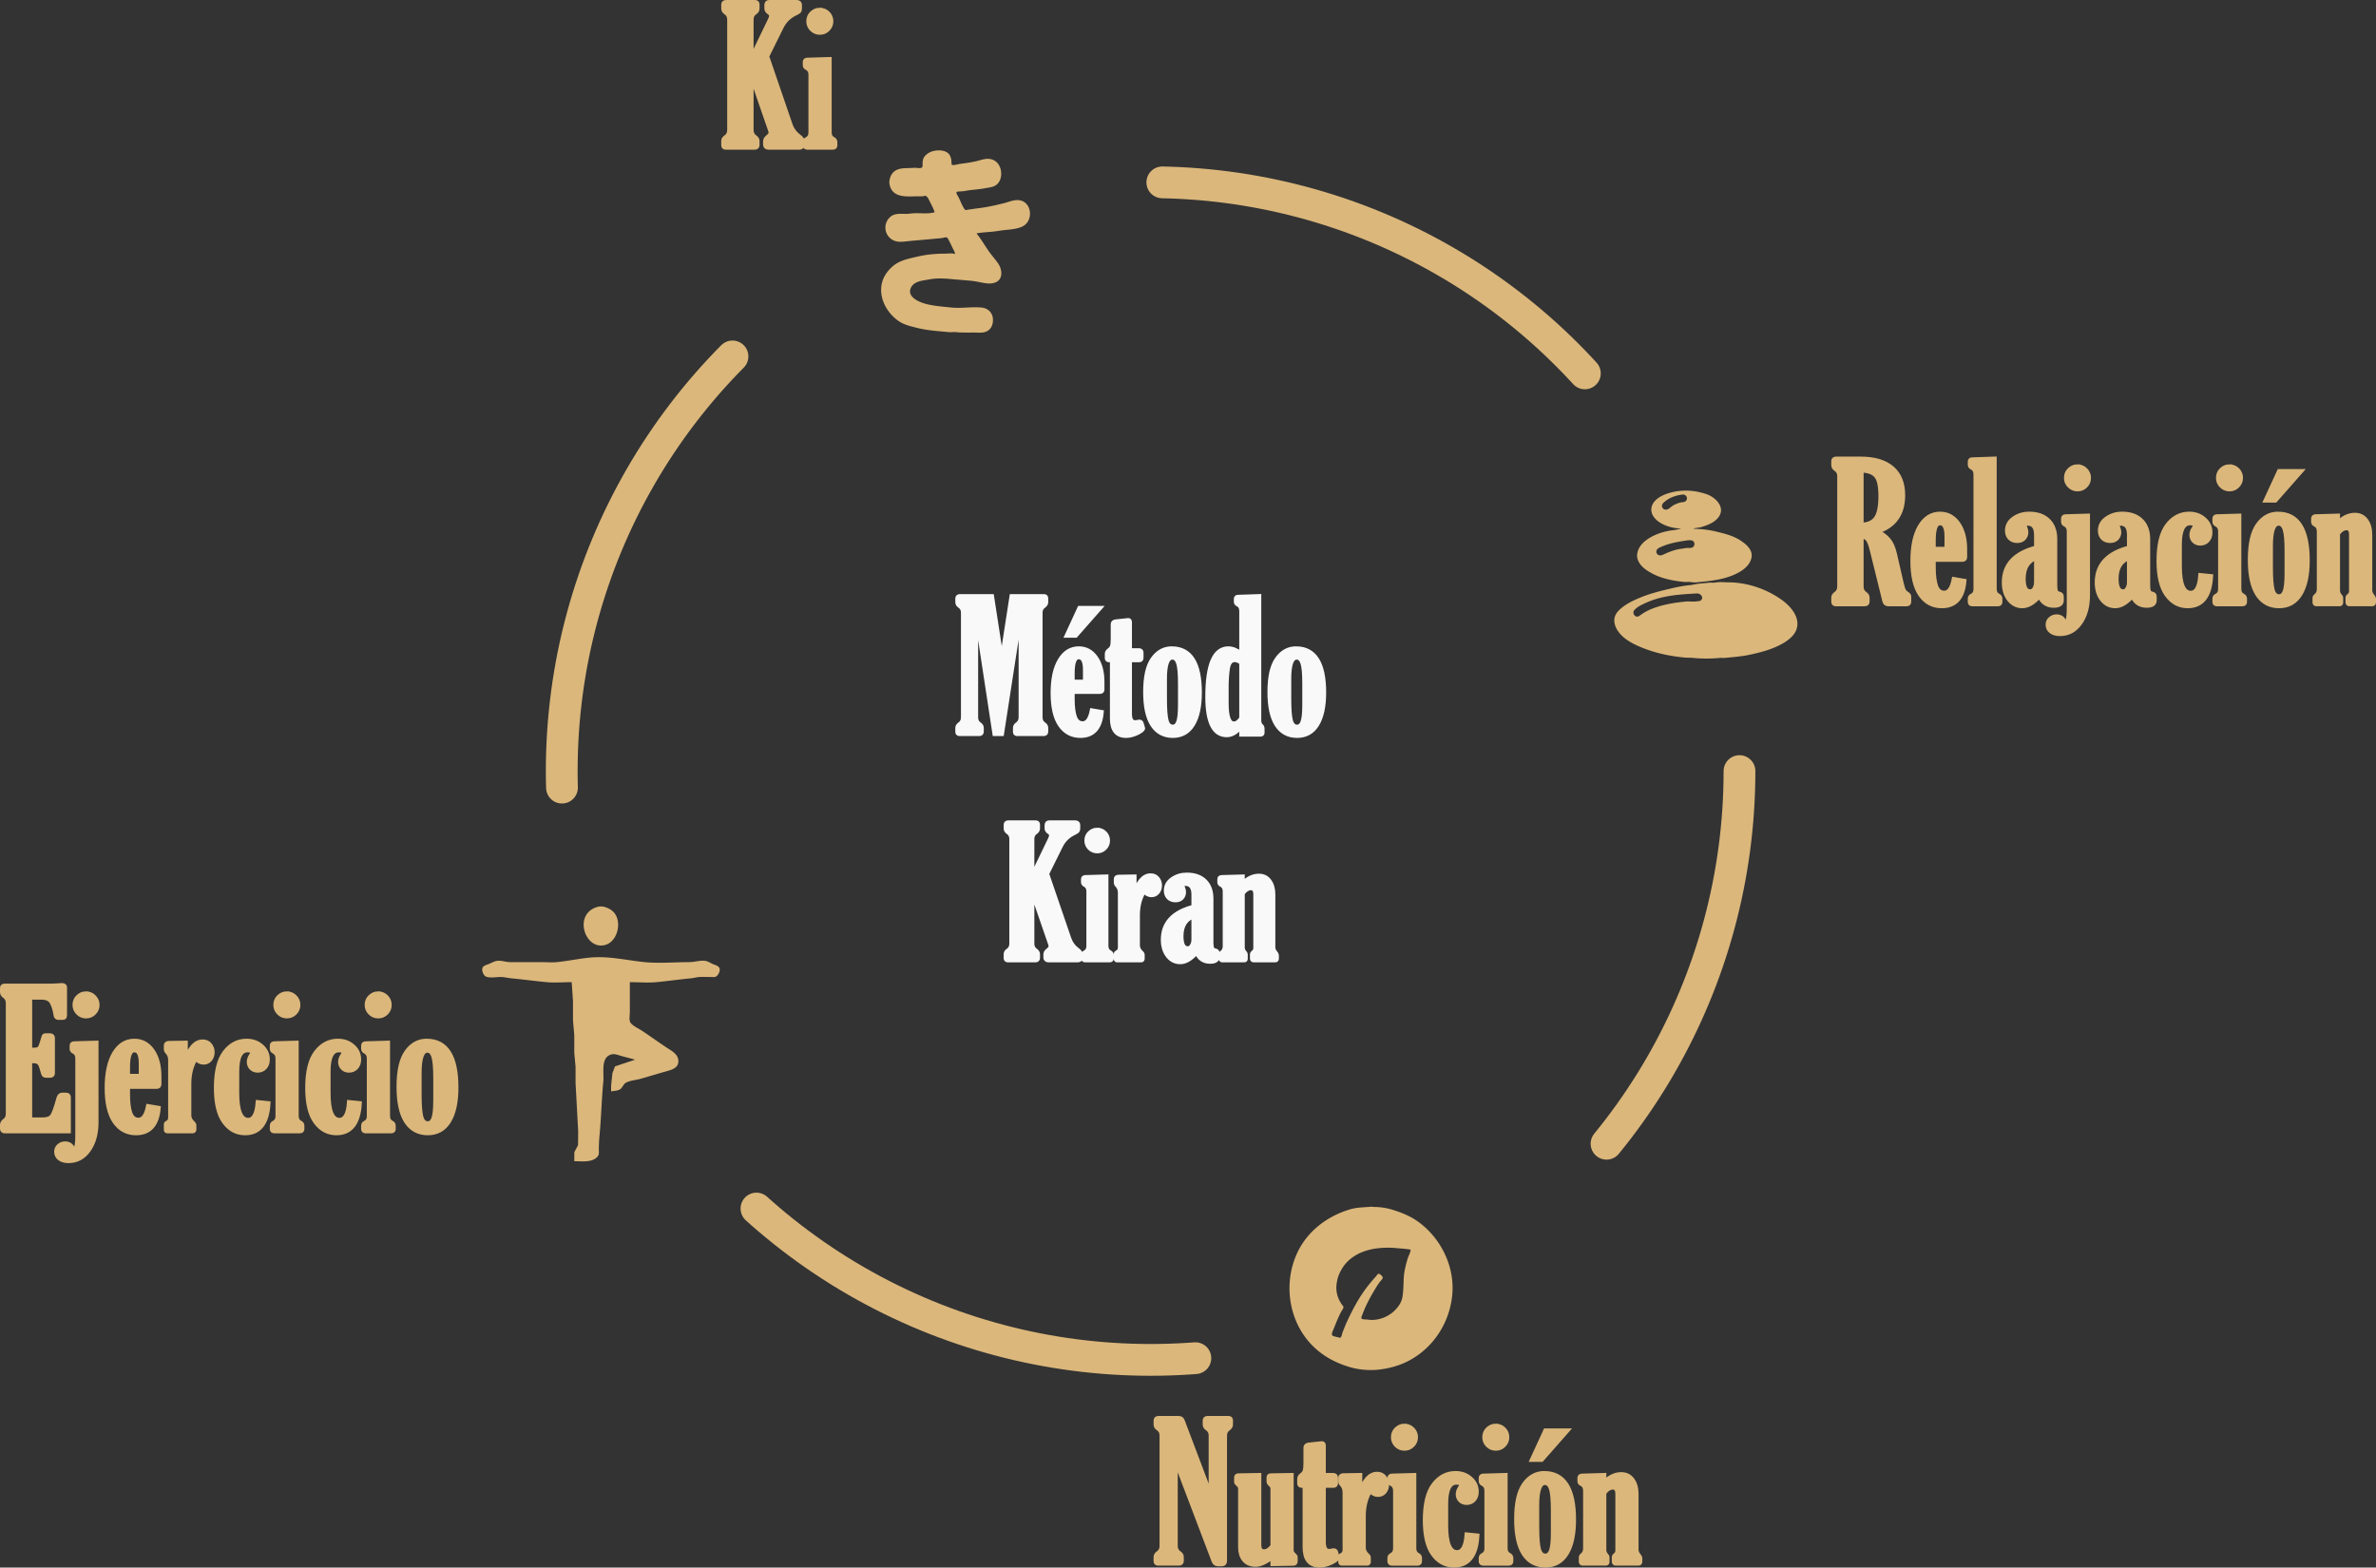
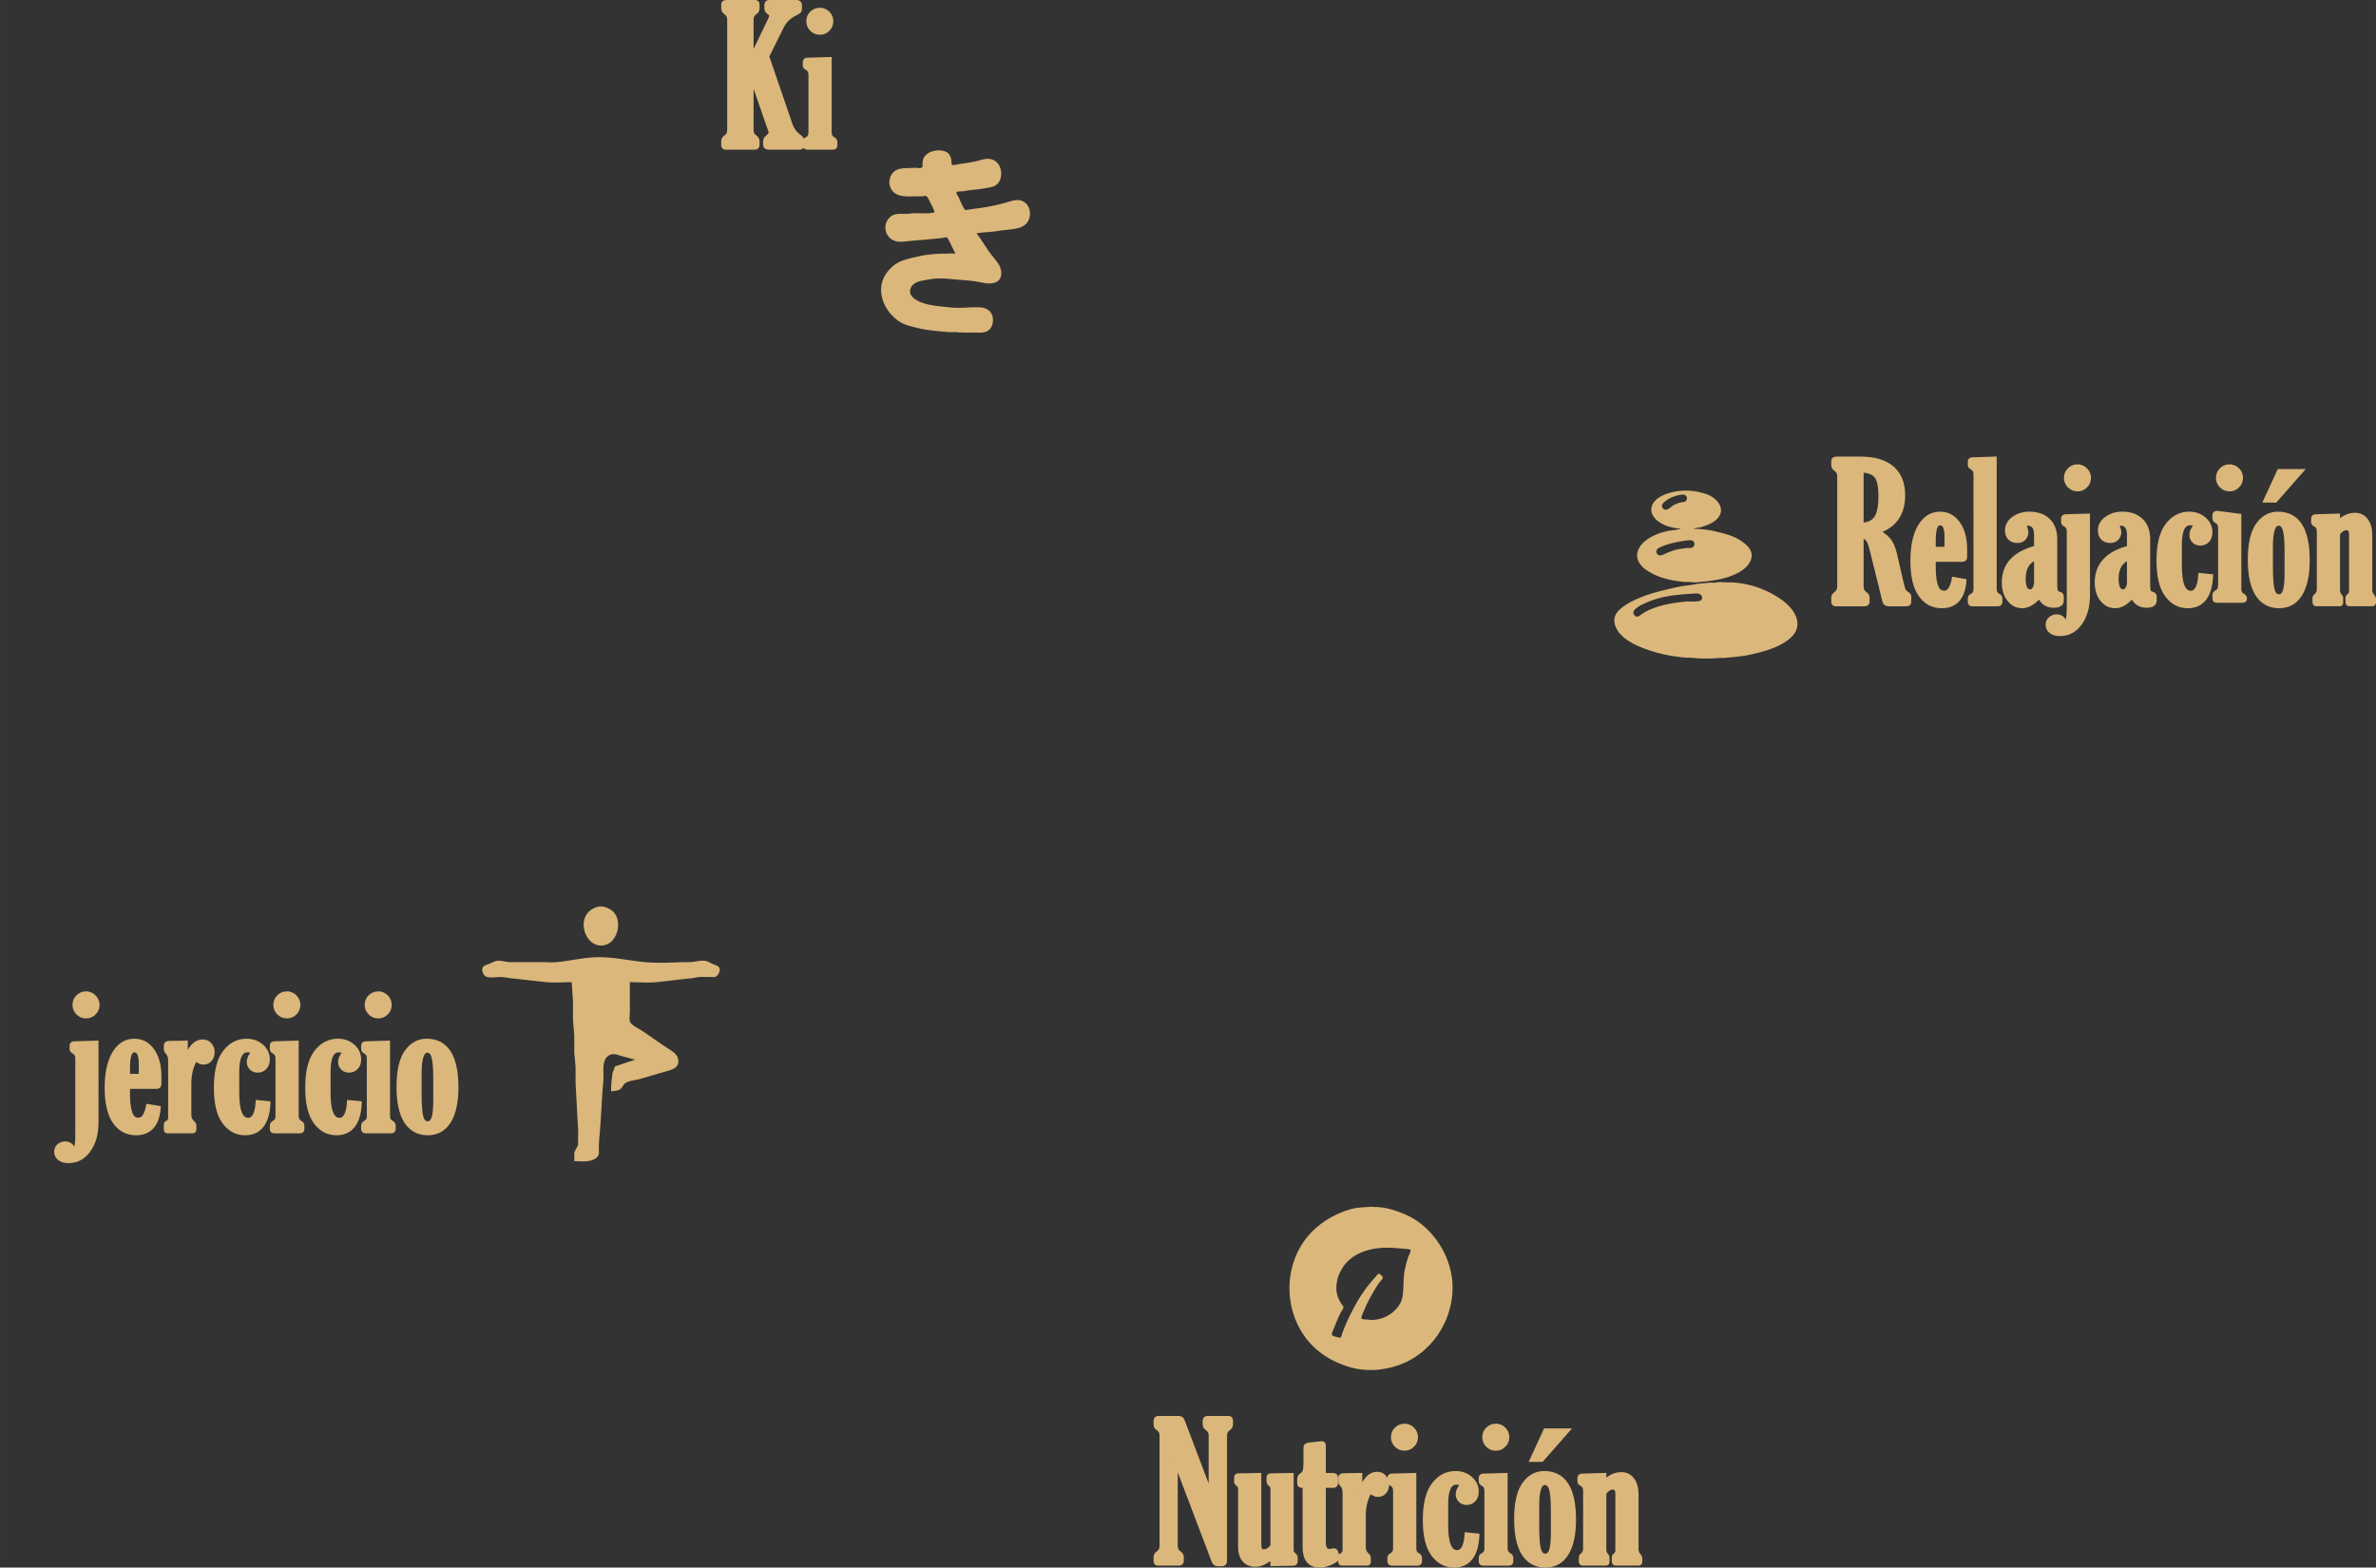
<svg xmlns="http://www.w3.org/2000/svg" xml:space="preserve" width="794.472" height="524.211" version="1.1" viewBox="0 0 210.204 138.698">
  <rect x="0" y="0" width="210.204" height="138.698" fill="#333333" stroke="none" />
  <g transform="translate(14.778 -27.074)">
-     <circle fill="none" cx="87.016" cy="95.298" r="52.098" stroke="#dbb77b" stroke-dasharray="42.168 42.168" stroke-dashoffset="6.466" stroke-linecap="round" stroke-opacity="1" stroke-width="2.811" />
    <path d="M38.144 107.301c-.613.145-1.09.552-1.24 1.182-.255 1.085.58 2.503 1.812 2.212 1.083-.256 1.504-1.849.943-2.726-.192-.301-.499-.496-.829-.61a1.241 1.241 0 0 0-.686-.058m-2.345 6.672.115 1.659v1.716l.114 1.315v1.544l.114 1.258v1.43l.23 4.232-.01 1.258-.325.63-.01.8c.645 0 1.653.157 2.097-.458.124-.17.074-.431.076-.629.005-.365.022-.776.057-1.144.157-1.615.187-3.245.344-4.86.064-.663-.212-1.9.514-2.279.35-.183.624-.078.972.029.434.132.882.225 1.316.362l-1.773.591-.229.61-.114 1.087v.514c.246-.045.588-.046.8-.19.215-.147.286-.459.515-.582.349-.187.875-.227 1.258-.333.75-.208 1.483-.44 2.23-.648.513-.143 1.202-.298 1.144-.992-.049-.588-.648-.87-1.086-1.163-.712-.474-1.406-.975-2.116-1.448-.303-.203-.795-.413-1.02-.706-.163-.211-.067-.714-.067-.972v-2.63c.77 0 1.58.074 2.345 0 1.03-.1 2.057-.244 3.088-.344.249-.024.494-.104.744-.114.323-.014.649 0 .972 0 .137 0 .332.035.458-.029.199-.1.4-.491.333-.715-.078-.264-.405-.308-.62-.41-.213-.1-.445-.25-.686-.276-.446-.05-.918.115-1.372.115-1.295 0-2.659.125-3.946 0-1.617-.158-3.208-.562-4.861-.4-.976.094-1.941.305-2.917.4-.448.043-.922 0-1.373 0h-2.745c-.385 0-.76-.152-1.143-.115-.262.026-.505.18-.744.277-.158.063-.452.139-.543.295-.147.254.055.747.314.839.346.122.892.019 1.259.019.317 0 .603.084.915.114 1.05.102 2.096.241 3.145.343.728.071 1.499 0 2.23 0zm70.702 19.872c-.604.058-1.219.05-1.808.222-2.002.584-3.78 1.904-4.689 3.827-1.395 2.954-.686 6.705 1.93 8.775.81.642 1.687 1.055 2.664 1.354a6.682 6.682 0 0 0 2.506.243c.95-.093 1.91-.35 2.76-.798 2.187-1.155 3.601-3.371 3.837-5.8.24-2.47-.944-4.947-2.918-6.428-.72-.54-1.527-.87-2.379-1.131a5.52 5.52 0 0 0-1.586-.243c-.103 0-.217-.031-.317-.021m3.52 3.795c-.005.245-.165.5-.242.73a9.86 9.86 0 0 0-.286 1.11c-.123.594-.079 1.237-.137 1.84-.031.32-.055.652-.196.951-.178.379-.46.703-.787.962-.594.47-1.403.713-2.157.598-.137-.021-.417.009-.529-.085-.063-.053-.006-.178.016-.238.08-.213.164-.426.254-.634.282-.655.627-1.264.999-1.872a6.13 6.13 0 0 1 .317-.475c.084-.113.235-.247.28-.381.037-.109-.246-.37-.354-.37-.099 0-.194.178-.254.243-.235.257-.46.52-.676.793-.751.948-1.314 1.995-1.824 3.077-.162.342-.298.695-.439 1.046-.05.126-.078.378-.174.47-.057.055-.12.026-.185.006-.167-.05-.39-.076-.54-.164-.149-.088.066-.502.117-.63.193-.48.386-.962.618-1.426.06-.119.25-.342.233-.476-.012-.094-.114-.18-.164-.254-.067-.1-.129-.21-.185-.317a2.446 2.446 0 0 1-.27-1.332c.034-.343.106-.704.249-1.015a3.76 3.76 0 0 1 .46-.793c1.111-1.404 3.03-1.652 4.683-1.491.393.038.785.055 1.174.127zm23.876-63.812v.036c-.181.014-.356.09-.542.108-.914.09-1.922.41-2.639 1.012-.467.393-.826 1.05-.578 1.663.222.552.73.886 1.229 1.157.859.465 1.892.665 2.855.759.155.015.315-.015.47 0 .204.02.406.056.615.036 1.27-.123 2.49-.229 3.65-.825.534-.275 1.089-.728 1.217-1.344.145-.692-.449-1.194-.964-1.53-.657-.43-1.42-.619-2.168-.795a8.875 8.875 0 0 0-2.025-.241c.222-.1.487-.085.723-.157.539-.164 1.148-.387 1.506-.855.566-.74.008-1.497-.674-1.886-.292-.166-.617-.25-.94-.331a5.29 5.29 0 0 0-2.856.096c-.27.09-.56.21-.795.374a1.76 1.76 0 0 0-.446.41c-.399.563-.23 1.157.265 1.59.532.464 1.4.723 2.097.723m.18-2.994c.342-.038.538.378.254.596-.126.097-.257.063-.398.096-.223.053-.45.141-.65.247-.216.114-.4.371-.651.392a.333.333 0 0 1-.344-.47c.038-.089.128-.16.2-.223.433-.38 1.03-.576 1.59-.638m.433 4.048c.147-.022.384-.025.506.072.165.132.14.427-.036.537-.174.108-.387.053-.578.072-.157.015-.313.055-.47.072-.416.046-.883.214-1.265.374-.187.077-.403.222-.615.204a.33.33 0 0 1-.24-.506c.087-.132.246-.19.385-.253.744-.33 1.52-.45 2.313-.572m2.53 3.73c-.215.041-.432.002-.65.023l-.795.073c-.303.029-.601.115-.904.144-.584.057-1.165.179-1.735.313-.9.213-1.78.432-2.639.79-.567.236-1.103.487-1.59.873-.263.208-.538.477-.639.807-.153.501.066 1.021.374 1.41.519.656 1.314 1.044 2.072 1.35 1.166.47 2.44.734 3.687.855.264.026.531.01.795.036a12.3 12.3 0 0 0 2.35 0c.143-.014.29.014.434 0 .707-.069 1.436-.12 2.132-.265 1.09-.227 2.185-.51 3.145-1.096.472-.289.973-.713 1.114-1.278.259-1.032-.591-1.968-1.367-2.518-1.37-.97-3.057-1.53-4.735-1.53-.335 0-.72-.052-1.048.012m-1.7.97c.335-.019.672.378.326.633-.085.062-.193.041-.29.06-.33.064-.676-.008-1.011.024-1.033.1-2.068.267-3.037.657-.317.127-.62.291-.903.488-.126.087-.267.229-.434.18-.24-.07-.349-.37-.18-.566.279-.325.738-.517 1.12-.687 1.388-.617 2.92-.706 4.41-.789zM67.91 45.854c-.688.199-1.47.013-2.175.12-.54.083-1.21-.115-1.678.236a1.248 1.248 0 0 0 .496 2.226c.326.068.705.006 1.03-.026.7-.068 1.399-.123 2.098-.19l.84-.077c.121-.012.342-.106.457-.057.107.045.153.194.204.286.138.249.25.511.375.763.071.142.16.258.146.42-.241-.102-.612-.039-.877-.039-.803 0-1.626.071-2.404.255-.782.185-1.626.326-2.251.89a3.238 3.238 0 0 0-.687.84c-.775 1.43 0 3.135 1.26 3.993.482.328 1.083.459 1.64.598.91.227 1.854.278 2.785.368.202.02.41-.02.61 0 .543.053 1.093.039 1.641.039.31 0 .654.04.954-.051.54-.165.738-.687.687-1.208-.052-.536-.469-.903-.992-.954-.87-.085-1.763.084-2.633 0-.716-.07-1.43-.123-2.136-.28-.621-.138-1.897-.61-1.488-1.475.285-.604 1.087-.63 1.64-.738.622-.12 1.318-.086 1.946-.025.585.056 1.17.095 1.755.152.475.046.938.183 1.412.23.34.032.771-.025 1.017-.28.367-.38.236-1.038-.025-1.438-.244-.374-.556-.704-.814-1.068-.38-.536-.719-1.134-1.132-1.64.47-.087.938-.107 1.412-.153.395-.039.788-.115 1.183-.153.489-.048 1.133-.099 1.564-.356.906-.541.723-2.165-.42-2.277-.45-.043-.906.167-1.335.274-.762.19-1.55.365-2.328.451-.28.032-.557.088-.839.115-.06.006-.13.045-.19.032-.074-.016-.117-.087-.153-.147-.197-.325-.334-.693-.503-1.03-.044-.088-.195-.28-.159-.381.032-.09.132-.069.204-.077.173-.019.364-.017.534-.05.59-.115 1.2-.127 1.793-.242.262-.051.555-.075.801-.185.84-.372.797-1.766.077-2.232-.445-.287-.907-.187-1.374-.05-.56.163-1.177.237-1.755.318-.18.025-.458.125-.636.089-.094-.02-.088-.131-.089-.204-.003-.243-.036-.475-.172-.687-.282-.442-1.018-.455-1.468-.33-.35.097-.749.347-.865.712-.051.159-.051.33-.051.496 0 .09.014.194-.076.248-.164.096-.501 0-.687.019-.705.068-1.562-.107-1.99.61a1.122 1.122 0 0 0-.14.344c-.027.125-.058.252-.045.381.014.142.046.29.102.42.404.94 1.577.763 2.416.763.138 0 .283.013.42 0 .1-.01.206-.07.305-.02.158.08.238.293.312.44.161.323.341.643.451.992z" fill="#dbb77b" fill-opacity="1" />
    <path d="m51.68 32.323 1.698-3.512q.1-.198.1-.38 0-.123-.207-.272-.214-.148-.214-.321v-.33q0-.223.214-.223h2.432q.256 0 .256.223v.33q0 .156-.066.222-.058.058-.289.173-.857.404-1.261 1.229l-1.286 2.597 2.06 6.019q.232.684.8 1.096.281.206.281.42v.273q0 .239-.256.239h-2.737q-.264 0-.264-.247v-.256q0-.214.173-.355.314-.239.314-.412 0-.115-.05-.255l-1.698-4.914v4.905q0 .42.313.643.214.149.214.33v.371q0 .19-.214.19h-2.572q-.182 0-.182-.173v-.388q0-.19.215-.33.313-.214.313-.643v-9.761q0-.42-.313-.635-.215-.149-.215-.338v-.363q0-.19.215-.19h2.572q.181 0 .181.173v.38q0 .19-.214.338-.313.214-.313.635zm6.051-4.353q.43 0 .718.288.288.289.288.701 0 .404-.288.693-.289.288-.693.288-.412 0-.7-.288-.29-.289-.29-.693 0-.429.298-.71.305-.28.667-.28zm.858 4.361v6.464q0 .429.354.61.149.083.149.24v.304q0 .157-.182.157h-2.275q-.181 0-.181-.157v-.305q0-.165.156-.239.346-.173.346-.61v-5.104q0-.445-.354-.626-.148-.083-.148-.215v-.305q0-.148.18-.156z" fill="#dbb77b" stroke="#dbb77b" stroke-width=".422" aria-label="Ki" font-family="Gloucester MT Extra Condensed" font-size="16.885" style="line-height:1.25;-inkscape-font-specification:'Gloucester MT Extra Condensed, Normal'" word-spacing="0" />
    <g fill="#dbb77b" stroke="#dbb77b" stroke-width=".422" aria-label="Relajación" font-family="Gloucester MT Extra Condensed" font-size="16.885" style="line-height:1.25;-inkscape-font-specification:'Gloucester MT Extra Condensed, Normal'" word-spacing="0">
      <path d="M149.885 74.503v4.469q0 .429.313.643.215.14.215.33v.37q0 .19-.215.19h-2.572q-.181 0-.181-.173v-.387q0-.182.214-.33.313-.223.313-.643V69.21q0-.42-.313-.635-.214-.14-.214-.338v-.363q0-.19.214-.19h2.16q1.83 0 2.787.825.956.825.956 2.383 0 2.482-2.3 3.207.676.33 1.022.75.355.413.545 1.22l.601 2.614q.116.503.223.685.115.173.371.33.074.049.074.156v.47q0 .181-.181.181h-1.65q-.238 0-.304-.263l-1.121-4.535q-.182-.75-.404-.973-.215-.222-.553-.23zm0-5.82v4.84q.89 0 1.311-.562.42-.56.42-1.995 0-1.401-.428-1.838-.42-.446-1.303-.446zm9.095 9.811q-.19 2.185-1.971 2.185-1.18 0-1.872-.998-.692-.998-.692-2.985 0-1.929.65-3.034.66-1.105 1.765-1.105.981 0 1.583.858.602.857.602 2.267v.693q0 .198-.206.198h-2.572v.676q0 1.113.214 1.706.214.594.75.594.627 0 .866-1.204zm-1.518-2.828v-1.138q0-1.187-.61-1.187-.585 0-.585 1.517v.808zm4.197-7.981v11.51q0 .428.354.61.149.082.149.239v.305q0 .156-.182.156h-2.275q-.182 0-.182-.156v-.305q0-.165.157-.24.346-.172.346-.61V69.046q0-.445-.354-.626-.149-.075-.149-.215V67.9q0-.148.182-.148zm3.726 7.865v-1.154q0-1.022-.791-1.022-.28 0-.28.173 0 .066.049.198.099.239.099.412 0 .313-.206.536-.206.214-.57.214-.395 0-.634-.239-.239-.247-.239-.643 0-.651.577-1.055.585-.413 1.352-.413 1.08 0 1.674.586.602.577.602 1.64v4.106q0 .339.066.52.074.173.313.223.198.04.198.214v.354q0 .437-.676.437-.907 0-1.253-.874-.792.916-1.526.916-.7 0-1.154-.578-.453-.585-.453-1.492 0-2.325 2.852-3.059zm0 .841q-1.162.429-1.162 1.888 0 1.146.602 1.146.264 0 .412-.255.148-.264.148-.577z" />
-       <path d="M168.997 68.37q.437 0 .717.296.288.289.288.693 0 .404-.288.692-.289.289-.693.289-.404 0-.7-.289-.29-.288-.29-.692 0-.43.298-.71.305-.28.668-.28zm-.718 12.597v-6.876q0-.453-.354-.627-.149-.074-.149-.214v-.305q0-.148.182-.157l1.954-.057v7q0 1.516-.685 2.465-.676.948-1.756.948-.503 0-.783-.223-.28-.214-.28-.577 0-.305.23-.503.223-.198.536-.198.297 0 .479.173.19.182.19.413 0 .082-.034.247.47-.165.47-1.509zm5.326-5.417v-1.154q0-1.022-.791-1.022-.28 0-.28.173 0 .066.049.198.099.239.099.412 0 .313-.206.536-.206.214-.57.214-.395 0-.634-.239-.239-.247-.239-.643 0-.651.577-1.055.586-.413 1.352-.413 1.08 0 1.674.586.602.577.602 1.64v4.106q0 .339.066.52.074.173.313.223.198.04.198.214v.354q0 .437-.676.437-.907 0-1.253-.874-.792.916-1.526.916-.7 0-1.154-.578-.453-.585-.453-1.492 0-2.325 2.852-3.059zm0 .841q-1.162.429-1.162 1.888 0 1.146.602 1.146.264 0 .412-.255.148-.264.148-.577zm7.198 1.69q-.148 2.598-2.036 2.598-1.113 0-1.83-.982-.718-.98-.718-3 0-2.12.758-3.125.767-1.015 1.922-1.015.783 0 1.31.47.536.462.536 1.155 0 .437-.247.7-.247.256-.618.256-.33 0-.545-.214-.206-.215-.206-.528 0-.28.206-.585.091-.132.091-.198 0-.272-.437-.272-.948 0-.948 1.904v1.905q0 2.407.998 2.407.758 0 .874-1.566zm1.641-9.711q.429 0 .717.288.289.288.289.7 0 .405-.289.693-.289.289-.693.289-.412 0-.7-.289-.289-.288-.289-.692 0-.43.297-.71.305-.28.668-.28zm.857 4.36v6.465q0 .428.355.61.148.082.148.239v.305q0 .156-.181.156h-2.276q-.181 0-.181-.156v-.305q0-.165.156-.24.347-.172.347-.61v-5.103q0-.445-.355-.627-.148-.082-.148-.214v-.305q0-.148.181-.157zm3.447-.173q2.605 0 2.605 4.098 0 1.93-.643 2.977t-1.855 1.047q-1.229 0-1.897-1.023-.66-1.03-.66-3.05 0-2.111.693-3.076.693-.973 1.757-.973zm.8 3.274q0-1.41-.174-1.93-.173-.527-.56-.527-.718 0-.718 1.995v1.863q0 1.484.157 2.061.165.57.593.57.363 0 .528-.438.173-.445.173-1.632zm-.677-7.041h1.872l-2.235 2.539h-.808zm3.529 10.43v-5.13q0-.453-.355-.627-.148-.074-.148-.214v-.305q0-.148.181-.157l1.954-.057v.676q.701-.75 1.534-.75.618 0 .965.478.354.478.354 1.245v4.938q0 .256.223.528.107.132.107.181v.347q0 .131-.124.131h-2.011q-.14 0-.14-.131v-.43q0-.065.09-.131.223-.173.223-.412v-5.02q0-.602-.429-.602-.412 0-.792.494v5.046q0 .28.19.487.09.099.09.14v.453q0 .107-.115.107h-2.044q-.132 0-.132-.123v-.437q0-.058.107-.14.272-.215.272-.586z" />
+       <path d="M168.997 68.37q.437 0 .717.296.288.289.288.693 0 .404-.288.692-.289.289-.693.289-.404 0-.7-.289-.29-.288-.29-.692 0-.43.298-.71.305-.28.668-.28zm-.718 12.597v-6.876q0-.453-.354-.627-.149-.074-.149-.214v-.305q0-.148.182-.157l1.954-.057v7q0 1.516-.685 2.465-.676.948-1.756.948-.503 0-.783-.223-.28-.214-.28-.577 0-.305.23-.503.223-.198.536-.198.297 0 .479.173.19.182.19.413 0 .082-.034.247.47-.165.47-1.509zm5.326-5.417v-1.154q0-1.022-.791-1.022-.28 0-.28.173 0 .066.049.198.099.239.099.412 0 .313-.206.536-.206.214-.57.214-.395 0-.634-.239-.239-.247-.239-.643 0-.651.577-1.055.586-.413 1.352-.413 1.08 0 1.674.586.602.577.602 1.64v4.106q0 .339.066.52.074.173.313.223.198.04.198.214v.354q0 .437-.676.437-.907 0-1.253-.874-.792.916-1.526.916-.7 0-1.154-.578-.453-.585-.453-1.492 0-2.325 2.852-3.059zm0 .841q-1.162.429-1.162 1.888 0 1.146.602 1.146.264 0 .412-.255.148-.264.148-.577zm7.198 1.69q-.148 2.598-2.036 2.598-1.113 0-1.83-.982-.718-.98-.718-3 0-2.12.758-3.125.767-1.015 1.922-1.015.783 0 1.31.47.536.462.536 1.155 0 .437-.247.7-.247.256-.618.256-.33 0-.545-.214-.206-.215-.206-.528 0-.28.206-.585.091-.132.091-.198 0-.272-.437-.272-.948 0-.948 1.904v1.905q0 2.407.998 2.407.758 0 .874-1.566zm1.641-9.711q.429 0 .717.288.289.288.289.7 0 .405-.289.693-.289.289-.693.289-.412 0-.7-.289-.289-.288-.289-.692 0-.43.297-.71.305-.28.668-.28zm.857 4.36v6.465q0 .428.355.61.148.082.148.239q0 .156-.181.156h-2.276q-.181 0-.181-.156v-.305q0-.165.156-.24.347-.172.347-.61v-5.103q0-.445-.355-.627-.148-.082-.148-.214v-.305q0-.148.181-.157zm3.447-.173q2.605 0 2.605 4.098 0 1.93-.643 2.977t-1.855 1.047q-1.229 0-1.897-1.023-.66-1.03-.66-3.05 0-2.111.693-3.076.693-.973 1.757-.973zm.8 3.274q0-1.41-.174-1.93-.173-.527-.56-.527-.718 0-.718 1.995v1.863q0 1.484.157 2.061.165.57.593.57.363 0 .528-.438.173-.445.173-1.632zm-.677-7.041h1.872l-2.235 2.539h-.808zm3.529 10.43v-5.13q0-.453-.355-.627-.148-.074-.148-.214v-.305q0-.148.181-.157l1.954-.057v.676q.701-.75 1.534-.75.618 0 .965.478.354.478.354 1.245v4.938q0 .256.223.528.107.132.107.181v.347q0 .131-.124.131h-2.011q-.14 0-.14-.131v-.43q0-.065.09-.131.223-.173.223-.412v-5.02q0-.602-.429-.602-.412 0-.792.494v5.046q0 .28.19.487.09.099.09.14v.453q0 .107-.115.107h-2.044q-.132 0-.132-.123v-.437q0-.058.107-.14.272-.215.272-.586z" />
    </g>
    <path d="M92.363 159.493v-5.4q0-.421-.314-.636-.214-.14-.214-.338v-.362q0-.19.214-.19h1.864q.181 0 .181.173v.38q0 .189-.206.337-.322.223-.322.635v11.09q0 .263-.239.263h-.362q-.248 0-.347-.264l-3.413-8.986v7.659q0 .429.321.643.215.14.215.33v.37q0 .19-.215.19h-1.855q-.181 0-.181-.173v-.387q0-.181.214-.33.314-.222.314-.643v-9.762q0-.42-.314-.635-.214-.14-.214-.338v-.362q0-.19.214-.19h1.748q.19 0 .256.05.066.04.132.214zm5.466 4.377v-5.103q0-.19-.223-.388-.123-.115-.123-.18v-.405q0-.148.156-.148l1.822-.033v6.653q0 .198.223.396.132.115.132.181v.396q0 .149-.165.157l-1.822.033v-.652q-.89.718-1.525.718-.635 0-.99-.413-.346-.42-.346-1.096v-5.219q0-.19-.223-.388-.131-.115-.131-.18v-.405q0-.148.164-.148l1.822-.033v6.159q0 .593.454.593.396 0 .775-.495zm2.844-5.367h-.288q-.19 0-.19-.165v-.412q0-.173.182-.313.239-.173.305-.388.066-.222.066-.717v-1.352q0-.198.263-.231l1.006-.107q.132-.017.174-.017.115 0 .115.198v2.614h.84q.24 0 .24.19v.502q0 .198-.19.198h-.89v5.013q0 .816.503.816.115 0 .247-.033.09-.024.14-.024.149 0 .19.115l.124.396q.024.05.024.074 0 .181-.544.445-.544.256-1.022.256-1.295 0-1.295-1.608zm4.857.775q.544-1.772 1.525-1.772.396 0 .618.272.231.272.231.643 0 .37-.214.635-.215.255-.56.255-.38 0-.693-.37-.594.947-.594 2.266v2.804q0 .37.313.667.132.116.132.174v.412q0 .124-.107.124h-2.25q-.1 0-.1-.083v-.511q0-.074.116-.124.263-.123.263-.47v-5.087q0-.437-.272-.717-.107-.115-.107-.181v-.404q0-.165.231-.173l1.468-.025zm3.924-6.027q.429 0 .717.289.289.288.289.7 0 .405-.289.693-.288.289-.692.289-.412 0-.701-.289-.289-.288-.289-.692 0-.43.297-.71.305-.28.668-.28zm.858 4.362v6.464q0 .428.354.61.148.082.148.239v.305q0 .157-.18.157h-2.276q-.182 0-.182-.157v-.305q0-.165.157-.24.346-.172.346-.61v-5.103q0-.445-.354-.627-.149-.082-.149-.214v-.305q0-.148.182-.157zm5.581 5.351q-.148 2.597-2.036 2.597-1.113 0-1.83-.981-.718-.982-.718-3.002 0-2.118.759-3.124.766-1.014 1.92-1.014.784 0 1.312.47.536.461.536 1.154 0 .437-.248.7-.247.256-.618.256-.33 0-.544-.214-.206-.215-.206-.528 0-.28.206-.585.09-.132.09-.198 0-.272-.437-.272-.948 0-.948 1.904v1.905q0 2.407.998 2.407.758 0 .874-1.566zm1.641-9.713q.429 0 .717.289.289.288.289.7 0 .405-.289.693-.288.289-.692.289-.413 0-.701-.289-.289-.288-.289-.692 0-.43.297-.71.305-.28.668-.28zm.857 4.362v6.464q0 .428.355.61.148.082.148.239v.305q0 .157-.181.157h-2.276q-.181 0-.181-.157v-.305q0-.165.157-.24.346-.172.346-.61v-5.103q0-.445-.355-.627-.148-.082-.148-.214v-.305q0-.148.181-.157zm3.447-.173q2.605 0 2.605 4.097 0 1.93-.643 2.977t-1.855 1.047q-1.229 0-1.896-1.023-.66-1.03-.66-3.05 0-2.11.693-3.076.692-.972 1.756-.972zm.8 3.273q0-1.41-.174-1.93-.173-.527-.56-.527-.718 0-.718 1.995v1.863q0 1.484.157 2.062.165.568.594.568.362 0 .527-.437.174-.445.174-1.632zm-.677-7.041h1.872l-2.234 2.54h-.808zm3.529 10.429v-5.128q0-.453-.354-.627-.149-.074-.149-.214v-.305q0-.148.182-.157l1.954-.057v.676q.7-.75 1.533-.75.619 0 .965.478.354.478.354 1.245v4.938q0 .256.223.528.107.132.107.181v.347q0 .132-.124.132h-2.011q-.14 0-.14-.132v-.43q0-.065.09-.131.223-.173.223-.412v-5.021q0-.602-.429-.602-.412 0-.791.494v5.046q0 .28.19.487.09.099.09.14v.453q0 .108-.115.108h-2.045q-.132 0-.132-.124v-.437q0-.058.107-.14.272-.215.272-.586z" fill="#dbb77b" stroke="#dbb77b" stroke-width=".422" aria-label="Nutrición" font-family="Gloucester MT Extra Condensed" font-size="16.885" style="line-height:1.25;-inkscape-font-specification:'Gloucester MT Extra Condensed, Normal'" word-spacing="0" />
    <g fill="#dbb77b" stroke="#dbb77b" stroke-width=".422" aria-label="Ejercicio" font-family="Gloucester MT Extra Condensed" font-size="16.885" style="line-height:1.25;-inkscape-font-specification:'Gloucester MT Extra Condensed, Normal'" word-spacing="0">
-       <path d="M-8.721 127.137h-5.648q-.198 0-.198-.198v-.363q0-.173.272-.379.24-.19.24-.594v-9.761q0-.43-.306-.644-.206-.14-.206-.33v-.395q0-.157.198-.157h4.238q.115 0 .437-.024.288-.025.363-.025.272 0 .272.148v2.424q0 .19-.042.231-.033.033-.206.033h-.305q-.198 0-.222-.23-.091-.644-.33-1.097-.231-.462-.94-.462h-1.039v4.667h.38q.354 0 .486-.132.132-.14.33-.858.066-.23.09-.255.025-.025.149-.025h.362q.215 0 .215.206v3.108q0 .198-.198.198h-.38q-.123 0-.172-.058-.05-.066-.132-.387-.149-.585-.322-.71-.173-.131-.478-.131h-.33v5.219h1.113q.618 0 .858-.289.239-.297.593-1.607.083-.297.297-.297h.355q.206 0 .206.206z" />
      <path d="M-7.188 115q.437 0 .717.297.29.289.29.693 0 .404-.29.692-.288.29-.692.29-.404 0-.7-.29-.29-.288-.29-.692 0-.429.297-.71.305-.28.668-.28zm-.717 12.599v-6.877q0-.453-.355-.626-.148-.074-.148-.215v-.305q0-.148.181-.156l1.954-.058v7q0 1.517-.684 2.465-.676.948-1.756.948-.503 0-.783-.222-.28-.215-.28-.578 0-.305.23-.502.223-.198.536-.198.297 0 .478.173.19.181.19.412 0 .082-.033.247.47-.165.47-1.508zm7.132-2.474q-.19 2.185-1.97 2.185-1.18 0-1.872-.998-.693-.997-.693-2.984 0-1.93.651-3.034.66-1.105 1.765-1.105.98 0 1.583.857.602.858.602 2.268v.692q0 .198-.207.198h-2.572v.676q0 1.113.214 1.707.215.593.75.593.627 0 .866-1.203zm-1.517-2.828v-1.138q0-1.187-.61-1.187-.586 0-.586 1.517v.808zm3.916-1.269q.544-1.773 1.525-1.773.396 0 .619.272.23.272.23.643t-.214.635q-.214.255-.56.255-.38 0-.693-.37-.594.948-.594 2.267v2.803q0 .371.313.668.132.115.132.173v.412q0 .124-.107.124H.027q-.1 0-.1-.083v-.51q0-.075.116-.124.264-.124.264-.47v-5.087q0-.437-.272-.718-.108-.115-.108-.181v-.404q0-.165.231-.173l1.468-.025zm7.313 3.685q-.148 2.597-2.036 2.597-1.114 0-1.83-.981-.718-.981-.718-3.001 0-2.12.758-3.125.767-1.014 1.921-1.014.784 0 1.311.47.536.462.536 1.154 0 .437-.247.7-.247.257-.618.257-.33 0-.545-.215-.206-.214-.206-.528 0-.28.206-.585.091-.132.091-.198 0-.272-.437-.272-.948 0-.948 1.905v1.904q0 2.408.998 2.408.758 0 .874-1.567zM10.58 115q.428 0 .717.29.289.288.289.7 0 .404-.289.693-.289.288-.693.288-.412 0-.7-.289-.289-.288-.289-.692 0-.429.297-.71.305-.28.668-.28zm.857 4.362v6.464q0 .429.355.61.148.082.148.24v.304q0 .157-.181.157H9.483q-.181 0-.181-.157v-.305q0-.165.156-.239.347-.173.347-.61v-5.104q0-.445-.355-.626-.148-.083-.148-.215v-.305q0-.148.181-.156zm5.582 5.351q-.149 2.597-2.037 2.597-1.113 0-1.83-.981-.717-.981-.717-3.001 0-2.12.758-3.125.767-1.014 1.921-1.014.784 0 1.311.47.536.462.536 1.154 0 .437-.247.7-.248.257-.619.257-.33 0-.544-.215-.206-.214-.206-.528 0-.28.206-.585.091-.132.091-.198 0-.272-.437-.272-.948 0-.948 1.905v1.904q0 2.408.997 2.408.759 0 .874-1.567zM18.66 115q.428 0 .717.29.288.288.288.7 0 .404-.288.693-.289.288-.693.288-.412 0-.7-.289-.29-.288-.29-.692 0-.429.298-.71.305-.28.668-.28zm.857 4.362v6.464q0 .429.355.61.148.082.148.24v.304q0 .157-.181.157h-2.276q-.181 0-.181-.157v-.305q0-.165.156-.239.347-.173.347-.61v-5.104q0-.445-.355-.626-.148-.083-.148-.215v-.305q0-.148.181-.156zm3.446-.173q2.606 0 2.606 4.098 0 1.929-.643 2.976t-1.855 1.047q-1.229 0-1.897-1.022-.66-1.03-.66-3.05 0-2.112.693-3.076.693-.973 1.756-.973zm.8 3.273q0-1.41-.173-1.93-.173-.527-.56-.527-.718 0-.718 1.995v1.864q0 1.484.157 2.06.165.57.593.57.363 0 .528-.437.173-.445.173-1.633z" />
    </g>
-     <path d="M70.438 90.546v-9.26q0-.399-.297-.602-.203-.133-.203-.321v-.344q0-.18.203-.18h2.824l.883 5.701.884-5.701h2.855q.172 0 .172.164v.36q0 .18-.204.32-.297.212-.297.603v9.26q0 .406.305.61.196.133.196.312v.352q0 .18-.204.18h-2.354q-.164 0-.164-.164v-.368q0-.172.196-.312.305-.212.305-.61v-9.48L73.848 92h-.625l-1.666-10.933v9.479q0 .406.297.61.203.133.203.312v.352q0 .18-.203.18H70.11q-.172 0-.172-.164v-.368q0-.172.203-.312.297-.212.297-.61zm12.232-.454q-.18 2.073-1.869 2.073-1.118 0-1.775-.947-.657-.946-.657-2.83 0-1.83.618-2.879.625-1.048 1.673-1.048.93 0 1.502.813.57.814.57 2.151v.657q0 .188-.195.188h-2.44v.641q0 1.056.203 1.619.204.563.712.563.595 0 .821-1.142zm-1.439-2.682v-1.08q0-1.126-.579-1.126-.555 0-.555 1.44v.766zm-.5-6.523h1.775l-2.12 2.409h-.766zm2.885 4.583h-.273q-.18 0-.18-.156v-.391q0-.165.172-.298.227-.164.29-.367.062-.211.062-.68v-1.283q0-.188.25-.22l.954-.1q.125-.017.164-.017.11 0 .11.188v2.48h.798q.226 0 .226.18v.476q0 .188-.18.188h-.844v4.755q0 .774.477.774.11 0 .235-.031.086-.023.133-.023.14 0 .18.109l.117.375q.023.047.023.07 0 .173-.516.423-.516.243-.97.243-1.228 0-1.228-1.526zm5.264-1.009q2.471 0 2.471 3.887 0 1.83-.61 2.823-.61.994-1.76.994-1.165 0-1.798-.97-.626-.978-.626-2.894 0-2.002.657-2.917.657-.923 1.666-.923zm.758 3.105q0-1.337-.164-1.83-.164-.5-.532-.5-.68 0-.68 1.892v1.767q0 1.408.149 1.956.156.54.563.54.344 0 .5-.415.164-.423.164-1.549zm5.42-2.636v-3.8q0-.43-.328-.595-.149-.07-.149-.203v-.29q0-.14.18-.14l1.846-.063v10.965q0 .352.195.508.094.078.094.258v.336q0 .141-.14.141h-1.698v-.743q-.633.798-1.306.798-1.697 0-1.697-3.379 0-4.262 1.838-4.262.54 0 1.165.47zm0 .775q-.328-.25-.594-.25-.516 0-.634.758-.11.759-.11 1.697v1.392q0 1.807.658 1.807.367 0 .68-.485zm4.818-1.244q2.471 0 2.471 3.887 0 1.83-.61 2.823-.61.994-1.76.994-1.165 0-1.798-.97-.626-.978-.626-2.894 0-2.002.657-2.917.657-.923 1.666-.923zm.758 3.105q0-1.337-.164-1.83-.164-.5-.532-.5-.68 0-.68 1.892v1.767q0 1.408.149 1.956.156.54.563.54.344 0 .5-.415.164-.423.164-1.549zM76.53 104.639l1.612-3.332q.094-.188.094-.36 0-.117-.196-.258-.203-.14-.203-.305v-.313q0-.21.203-.21h2.307q.243 0 .243.21v.313q0 .149-.063.211-.054.055-.273.165-.814.383-1.197 1.165l-1.22 2.463 1.955 5.71q.22.649.759 1.04.266.195.266.399v.258q0 .226-.243.226h-2.596q-.25 0-.25-.234v-.243q0-.203.164-.336.297-.227.297-.391 0-.11-.047-.242l-1.611-4.662v4.654q0 .399.297.61.203.14.203.313v.352q0 .18-.203.18h-2.44q-.172 0-.172-.165v-.367q0-.18.203-.313.297-.204.297-.61v-9.26q0-.399-.297-.602-.203-.141-.203-.32v-.345q0-.18.203-.18h2.44q.172 0 .172.164v.36q0 .18-.203.32-.297.204-.297.603zm5.741-4.129q.407 0 .68.273.274.274.274.665 0 .383-.273.657-.274.273-.657.273-.391 0-.665-.273-.274-.274-.274-.657 0-.407.282-.673.29-.266.633-.266zm.814 4.136v6.132q0 .407.336.579.14.078.14.226v.29q0 .148-.171.148h-2.16q-.172 0-.172-.148v-.29q0-.156.149-.226.328-.165.328-.58v-4.84q0-.422-.336-.594-.14-.079-.14-.204v-.29q0-.14.171-.148zm2.487 1.58q.516-1.681 1.446-1.681.376 0 .587.258.219.258.219.61t-.203.602q-.204.243-.532.243-.36 0-.657-.352-.563.899-.563 2.15v2.66q0 .351.297.633.125.11.125.164v.391q0 .117-.102.117h-2.135q-.093 0-.093-.078v-.485q0-.07.11-.117.25-.117.25-.446v-4.825q0-.415-.259-.68-.101-.11-.101-.173v-.383q0-.156.219-.164l1.392-.024zm5.255 1.095v-1.095q0-.97-.75-.97-.267 0-.267.165 0 .062.047.187.094.227.094.391 0 .298-.195.509-.196.203-.54.203-.375 0-.602-.227-.227-.234-.227-.61 0-.618.548-1 .555-.392 1.282-.392 1.025 0 1.588.555.57.548.57 1.557v3.895q0 .32.063.492.07.165.297.211.188.04.188.204v.336q0 .415-.641.415-.86 0-1.189-.83-.75.869-1.447.869-.665 0-1.095-.548-.43-.555-.43-1.415 0-2.206 2.706-2.902zm0 .798q-1.103.407-1.103 1.79 0 1.088.571 1.088.25 0 .391-.243.141-.25.141-.547zm2.769 2.682v-4.864q0-.43-.337-.594-.14-.07-.14-.204v-.29q0-.14.172-.148l1.853-.054v.64q.665-.71 1.455-.71.586 0 .915.453.336.453.336 1.18v4.685q0 .243.211.5.102.126.102.173v.328q0 .125-.117.125h-1.909q-.132 0-.132-.125v-.406q0-.063.086-.125.21-.165.21-.392v-4.762q0-.571-.406-.571-.391 0-.75.469v4.786q0 .266.18.462.085.094.085.133v.43q0 .101-.11.101h-1.939q-.125 0-.125-.117v-.414q0-.055.102-.133.258-.204.258-.556z" fill="#f9f9f9" stroke="#f9f9f9" stroke-width=".4" aria-label="Método Kiran" font-family="Gloucester MT Extra Condensed" font-size="16.017" style="line-height:1.25;-inkscape-font-specification:'Gloucester MT Extra Condensed, Normal';text-align:center" text-anchor="middle" word-spacing="0" />
  </g>
</svg>